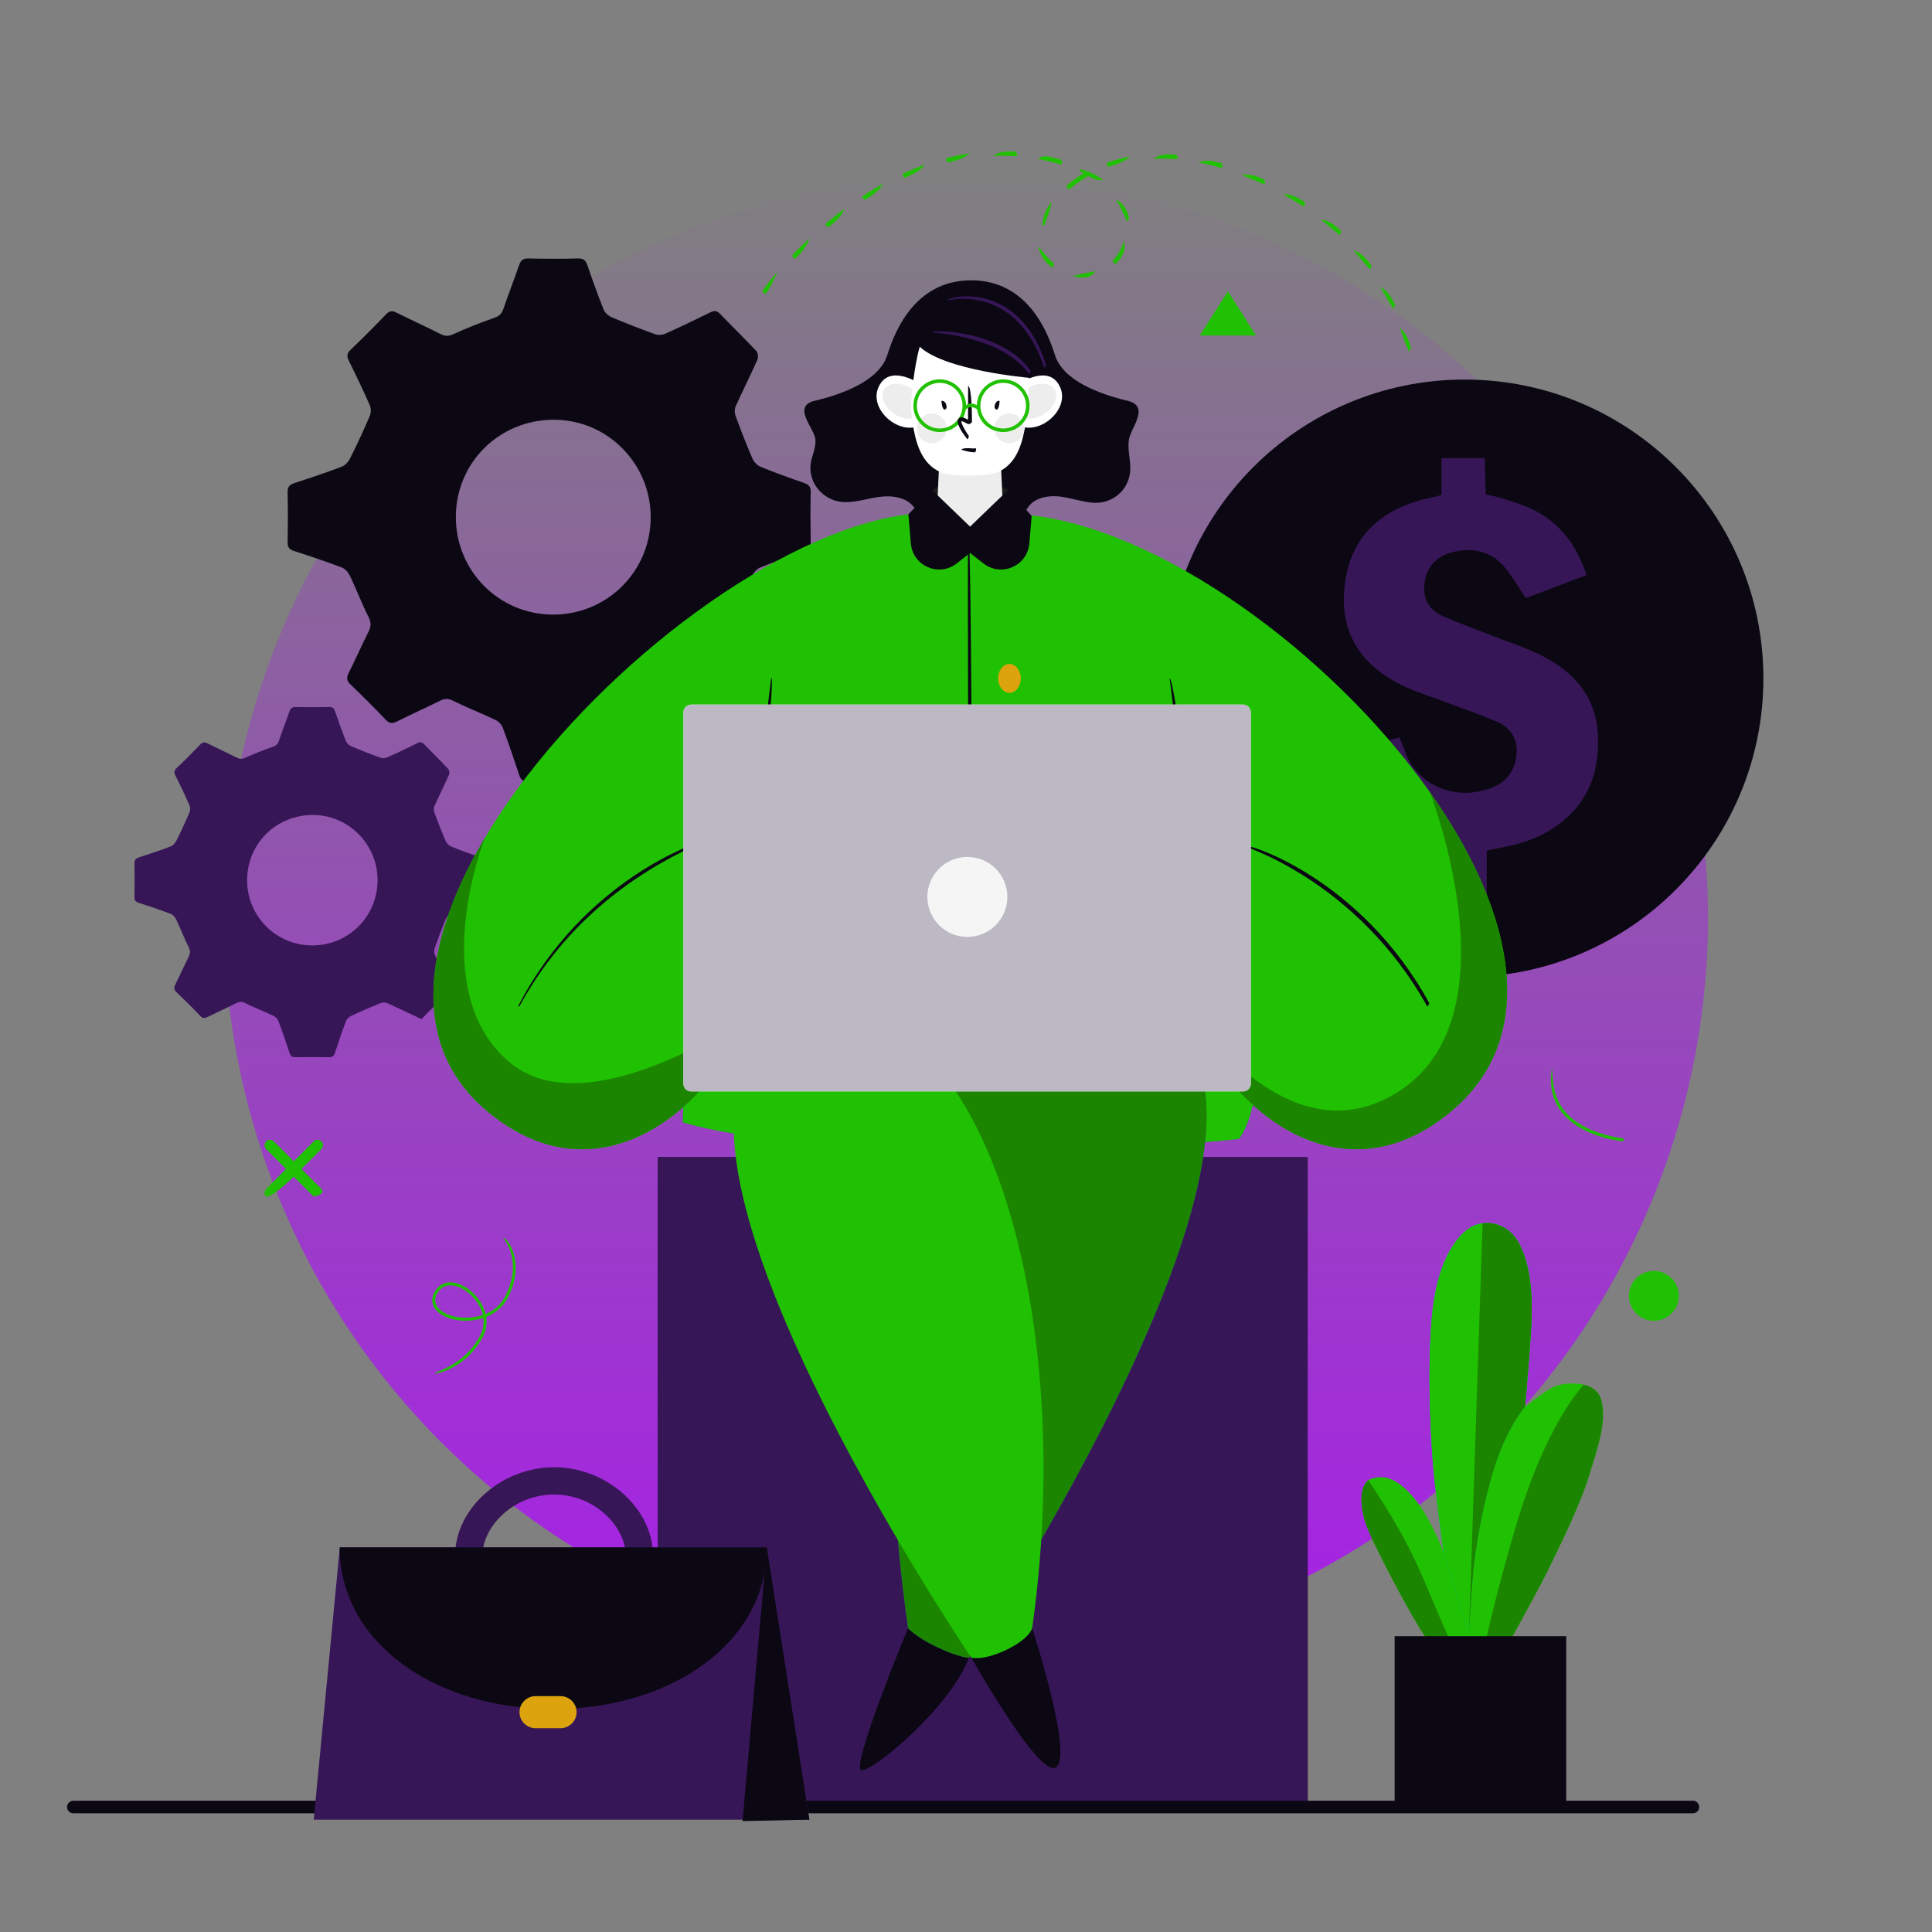
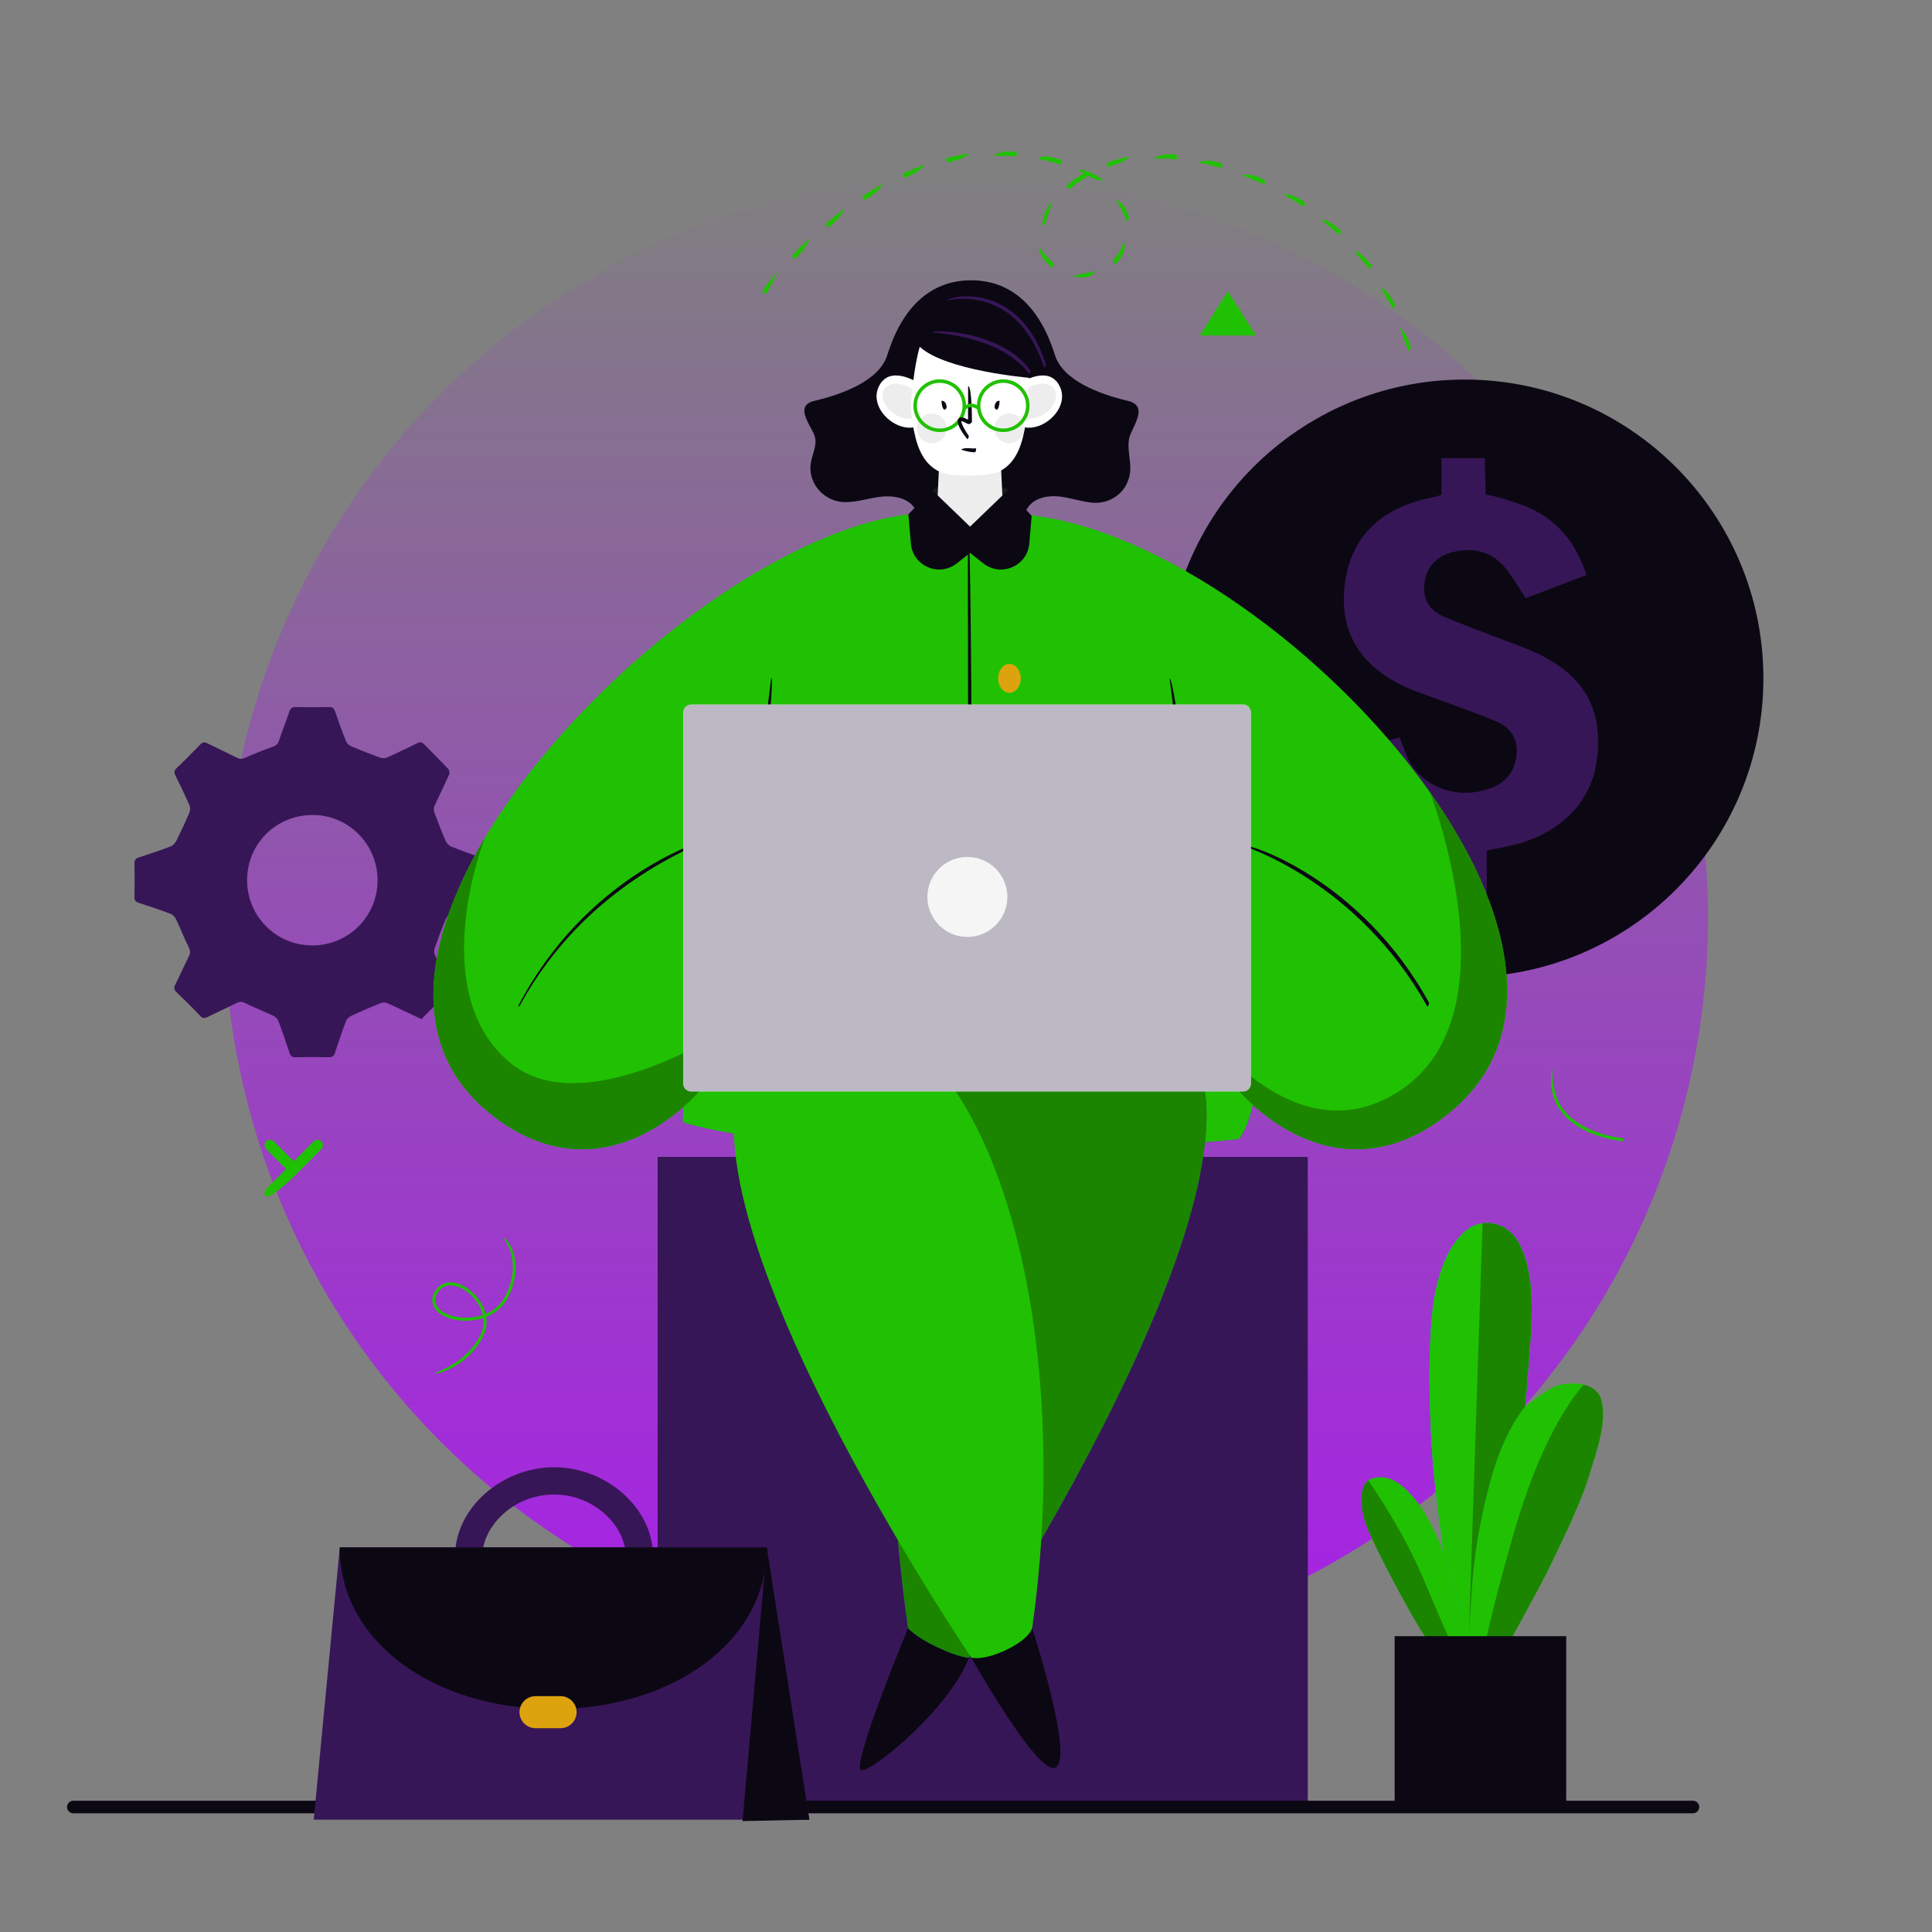
<svg xmlns="http://www.w3.org/2000/svg" id="Warstwa_1" data-name="Warstwa 1" width="1200" height="1200" viewBox="0 0 1200 1200">
  <rect x="0" y="0" width="1200" height="1200" fill="#808080" stroke="none" />
  <defs>
    <style>      .Graphic_Style_2 {        fill: url(#linear-gradient);      }      .Graphic_Style_2, .cls-1, .cls-2, .cls-3, .cls-4, .cls-5, .cls-6, .cls-7, .cls-8, .cls-9, .cls-10, .cls-11, .cls-12, .cls-13, .cls-14, .cls-15 {        stroke-width: 0px;      }      .cls-1 {        fill: #344fb5;      }      .cls-2 {        fill: #1a1a1a;      }      .cls-3 {        fill: #1b1433;      }      .cls-4 {        fill: #1b8500;      }      .cls-5 {        fill: #371657;      }      .cls-6 {        fill: #04bbc1;      }      .cls-7 {        fill: #0b0814;      }      .cls-8 {        fill: #20c102;      }      .cls-9 {        fill: #dda30e;      }      .cls-10 {        fill: #bcb9c4;      }      .cls-11 {        fill: #fff;      }      .cls-12 {        fill: #ededed;      }      .cls-13 {        fill: #ffb850;      }      .cls-14 {        fill: #f5f5f5;      }      .cls-15 {        fill: url(#Gradient_bez_nazwy_6);      }    </style>
    <linearGradient id="linear-gradient" x1="631.22" y1="713.8" x2="631.22" y2="320.82" gradientUnits="userSpaceOnUse">
      <stop offset="0" stop-color="#364bb3" />
      <stop offset="1" stop-color="#1f76cc" />
    </linearGradient>
    <linearGradient id="Gradient_bez_nazwy_6" data-name="Gradient bez nazwy 6" x1="600" y1="1030.86" x2="600" y2="109.14" gradientUnits="userSpaceOnUse">
      <stop offset="0" stop-color="#a71fe7" />
      <stop offset="1" stop-color="#a71fe7" stop-opacity="0" />
    </linearGradient>
  </defs>
  <circle class="cls-15" cx="600" cy="570" r="460.86" />
  <rect class="cls-3" x="408.55" y="718.71" width="403.66" height="403.66" />
  <g>
-     <rect class="cls-5" x="408.55" y="718.71" width="201.83" height="201.83" />
    <rect class="cls-5" x="610.38" y="920.55" width="201.83" height="201.83" />
    <rect class="cls-5" x="408.55" y="718.71" width="403.66" height="403.66" />
  </g>
  <path class="cls-7" d="M564.02,1011.26s-36.7,88.32-28.77,88.32,55.11-39.3,66.59-69.98l-37.82-18.34Z" />
  <path class="cls-7" d="M1095.27,421.34c0,102.49-83.09,185.58-185.59,185.58s-185.58-83.09-185.58-185.58,83.09-185.59,185.58-185.59,185.59,83.09,185.59,185.59Z" />
  <path class="cls-5" d="M301.06,536.34c.05-2.24-.8-3.19-2.83-3.88-6.08-2.1-12.14-4.28-18.09-6.71-1.41-.57-2.78-2.12-3.4-3.55-2.5-5.78-4.77-11.66-6.93-17.57-.43-1.16-.5-2.82,0-3.92,2.94-6.53,6.16-12.93,9.07-19.46.44-.98.22-2.89-.48-3.63-4.9-5.23-10.05-10.23-15.02-15.4-1.33-1.39-2.39-1.49-4.08-.67-6.2,3.08-12.44,6.07-18.75,8.89-1.23.55-3.02.65-4.27.2-6.04-2.17-12.02-4.52-17.93-7.02-1.35-.58-2.86-1.82-3.39-3.12-2.45-6.07-4.65-12.25-6.77-18.45-.68-1.99-1.48-2.95-3.8-2.9-6.92.17-13.86.16-20.79.01-2.26-.05-3.18.84-3.87,2.85-2.08,6.08-4.44,12.06-6.5,18.15-.7,2.06-1.8,2.99-3.89,3.72-5.72,1.98-11.37,4.22-16.87,6.75-2.03.93-3.46.91-5.36-.04-6.07-3.06-12.26-5.88-18.34-8.92-1.82-.91-2.95-.74-4.39.76-4.79,5-9.67,9.93-14.71,14.69-1.7,1.61-1.56,2.85-.64,4.71,3.02,6.09,5.97,12.22,8.69,18.44.56,1.27.44,3.21-.11,4.51-2.53,5.91-5.23,11.74-8.11,17.47-.71,1.41-2.09,2.93-3.51,3.47-6.46,2.46-13.02,4.65-19.6,6.79-2.01.66-2.93,1.54-2.88,3.82.15,6.93.13,13.86,0,20.79-.03,2.05.63,2.99,2.58,3.62,6.7,2.16,13.38,4.39,19.96,6.89,1.41.54,2.74,2.14,3.42,3.57,2.66,5.57,4.85,11.38,7.62,16.89,1.13,2.23,1.22,3.9.14,6.06-2.87,5.76-5.49,11.64-8.35,17.4-.93,1.89-.89,3.15.74,4.71,5.02,4.78,9.93,9.67,14.7,14.7,1.59,1.68,2.83,1.59,4.69.67,5.98-2.96,12.07-5.71,18.05-8.68,1.92-.96,3.36-.85,5.35.13,5.75,2.84,11.74,5.19,17.54,7.93,1.22.58,2.49,1.85,2.96,3.09,2.46,6.59,4.74,13.25,6.94,19.93.63,1.93,1.59,2.66,3.65,2.62,6.93-.11,13.86-.14,20.79.01,2.25.05,3.14-.76,3.8-2.84,2.11-6.58,4.37-13.13,6.83-19.59.51-1.35,1.94-2.67,3.28-3.29,5.92-2.76,11.94-5.36,18-7.81,1.24-.5,3.06-.61,4.24-.08,7.08,3.14,14.05,6.53,21.32,9.95,5.7-5.77,11.39-11.42,16.88-17.25.68-.72.78-2.67.33-3.68-2.82-6.32-5.95-12.5-8.8-18.8-.52-1.16-.68-2.82-.28-4,2.14-6.17,4.42-12.31,6.9-18.35.55-1.34,1.91-2.77,3.24-3.31,6.07-2.46,12.24-4.68,18.43-6.83,1.94-.67,2.59-1.65,2.55-3.69-.12-6.93-.14-13.86,0-20.79ZM193.95,587.22c-22.45,0-40.48-18.07-40.46-40.57.01-22.63,18.07-40.5,40.88-40.45,22.16.05,40.16,18.23,40.15,40.56-.02,22.44-18.09,40.47-40.57,40.47Z" />
-   <path class="cls-7" d="M503.57,305.73c.07-3.35-1.21-4.76-4.23-5.8-9.08-3.13-18.13-6.38-27.01-10.03-2.1-.86-4.16-3.17-5.08-5.31-3.73-8.63-7.11-17.41-10.36-26.24-.64-1.75-.74-4.21,0-5.85,4.38-9.76,9.21-19.31,13.56-29.08.66-1.47.32-4.32-.72-5.42-7.32-7.82-15.02-15.28-22.44-23.01-1.98-2.07-3.57-2.23-6.09-.99-9.25,4.59-18.58,9.06-28,13.27-1.84.82-4.5.97-6.37.3-9.02-3.25-17.96-6.74-26.79-10.48-2.01-.86-4.26-2.72-5.05-4.67-3.65-9.07-6.95-18.29-10.11-27.55-1.01-2.97-2.22-4.41-5.68-4.33-10.35.26-20.7.23-31.05.01-3.38-.07-4.76,1.26-5.79,4.26-3.11,9.07-6.63,18.02-9.72,27.11-1.04,3.07-2.69,4.46-5.8,5.55-8.54,2.96-16.98,6.31-25.2,10.08-3.03,1.39-5.17,1.35-8-.07-9.07-4.57-18.31-8.77-27.39-13.31-2.71-1.35-4.41-1.1-6.56,1.15-7.17,7.47-14.46,14.83-21.97,21.95-2.54,2.4-2.33,4.26-.95,7.04,4.5,9.1,8.91,18.25,12.98,27.55.83,1.89.66,4.79-.18,6.74-3.78,8.81-7.81,17.52-12.11,26.09-1.05,2.1-3.11,4.37-5.23,5.18-9.65,3.68-19.46,6.95-29.29,10.15-3,.97-4.38,2.3-4.3,5.72.23,10.35.2,20.7.02,31.05-.06,3.06.92,4.46,3.85,5.41,10.01,3.22,20,6.56,29.82,10.3,2.1.8,4.09,3.19,5.11,5.33,3.97,8.33,7.23,16.99,11.38,25.22,1.68,3.34,1.8,5.83.19,9.05-4.29,8.6-8.2,17.39-12.47,25.99-1.4,2.82-1.33,4.69,1.11,7.02,7.5,7.14,14.83,14.46,21.96,21.97,2.37,2.5,4.22,2.38,7,1,8.93-4.43,18.03-8.53,26.96-12.96,2.87-1.43,5.03-1.27,8,.21,8.58,4.24,17.54,7.74,26.2,11.84,1.83.86,3.72,2.76,4.42,4.61,3.68,9.84,7.08,19.8,10.37,29.78.95,2.88,2.37,3.97,5.45,3.92,10.35-.18,20.71-.21,31.05.01,3.36.07,4.69-1.14,5.68-4.24,3.16-9.83,6.53-19.61,10.2-29.26.76-2,2.9-3.99,4.9-4.92,8.85-4.13,17.82-8,26.88-11.66,1.85-.75,4.55-.91,6.33-.13,10.57,4.7,20.99,9.76,31.85,14.88,8.51-8.62,17.02-17.05,25.21-25.77,1.03-1.08,1.17-3.99.5-5.51-4.21-9.43-8.88-18.67-13.14-28.08-.78-1.73-1.02-4.21-.42-5.97,3.2-9.22,6.61-18.38,10.31-27.41.83-2.01,2.86-4.14,4.84-4.94,9.07-3.67,18.29-6.99,27.53-10.19,2.88-1,3.86-2.47,3.81-5.51-.19-10.35-.21-20.7,0-31.05ZM343.58,381.74c-33.53,0-60.46-26.99-60.44-60.6.02-33.81,27-60.5,61.06-60.43,33.09.07,59.99,27.24,59.96,60.58-.02,33.52-27.01,60.44-60.59,60.45Z" />
  <path class="cls-5" d="M991.69,472.98c-3.78,27.19-25.49,47.27-57.25,53.05-3.44.62-6.83,1.44-11.01,2.33v29.74h-27.14v-29.89c-39.09-4.33-61.29-24.7-69.52-59.79,14.4-3.47,28.02-6.77,42.56-10.27,1.12,2.88,2.23,5.49,3.15,8.16,7.33,21.28,31.24,31.65,53.64,23.15,10.32-3.9,15.15-11.63,15.88-21.35.67-8.87-3.44-16.14-12.38-19.92-11.57-4.87-23.51-9-35.31-13.42-6.23-2.34-12.62-4.35-18.71-6.96-30.62-13.1-44.09-35.06-40.26-65.19,3.73-29.35,22.33-47.48,55.25-53.91,1.35-.26,2.64-.7,4.77-1.28v-22.86h26.82l.62,22.56s5.95.65,21.36,6.05c21.92,7.67,34.22,22.89,41.22,43.99-12.56,4.79-25.11,9.58-37.68,14.36-4.71-6.95-8.5-13.94-13.69-19.9-8.14-9.33-19.6-11.75-31.75-8.72-9.5,2.37-15.69,8.59-17.29,17.95-1.67,9.71,1.46,17.58,11.44,21.95,9.9,4.33,20.13,8.01,30.23,11.94,8.48,3.29,17.15,6.21,25.43,9.87,31.72,14.02,44.18,35.73,39.62,68.36Z" />
  <path class="cls-7" d="M655.25,220.54c-12.69-40.58-37.15-46.45-52.07-46.45s-39.38,5.87-52.07,46.45c-4.99,15.95-27.88,24.31-45.15,28.41-14.01,3.33-.7,16.61.4,23.34.84,5.12-1.89,10.08-2.73,15.2-2.11,12.85,8.5,24.31,21.22,24.4,7.57.06,14.89-2.54,22.41-3.39,7.53-.84,16.14.6,20.58,6.73,2.71,3.74,3.48,7.97,7.01,11.37,3.78,3.63,8.71,6.07,13.77,7.32,8.65,2.12,17.7,1.22,26.56.31,5.81-.6,12.16-1.46,16.13-5.75,3.64-3.94,4.35-9.84,7.69-14.04,4.31-5.42,12.07-6.8,18.95-6.06,6.89.75,13.51,3.19,20.41,3.84,12.05,1.14,22.65-7.3,23.63-19.65.52-6.65-1.96-13.38-.72-19.94,1.36-7.15,13.15-20.34-.83-23.67-17.28-4.11-40.2-12.46-45.18-28.42Z" />
  <path class="Graphic_Style_2" d="M729.63,363.71c-23.14-44.8-122.1-40.83-135.44-42.88-3.63.15-4.86.24-6.32.3-31.73,2.31-115.76,8.89-136.97,69.91,0,0-35.98,117.61-33.29,186.12,1.04,26.4,6.16,59.94,9.36,55.26-1.69,12.49-2.87,64.63-2.87,64.63,0,0,48.15,16.77,179.3,16.77,118.72,0,166.1-6.42,166.1-6.42,0,0,15.06-16.09,11.6-73.09,15.56,6.56,6.79,10.7,29.04,8.04,113.82-13.66-88.33-312.02-80.5-278.62Z" />
  <path class="cls-8" d="M729.63,363.71c-23.14-44.8-122.1-40.83-135.44-42.88-3.63.15-4.86.24-6.32.3-31.73,2.31-115.76,8.89-136.97,69.91,0,0-35.98,117.61-33.29,186.12,1.04,26.4,6.16,59.94,9.36,55.26-1.69,12.49-2.87,64.63-2.87,64.63,0,0,48.15,16.77,179.3,16.77,118.72,0,166.1-6.42,166.1-6.42,0,0,15.06-16.09,11.6-73.09,15.56,6.56,6.79,10.7,29.04,8.04,113.82-13.66-88.33-312.02-80.5-278.62Z" />
  <path class="cls-2" d="M603.59,299.7c-18.66-.67-24.7,4.63-24.7,4.63l23.68,27.12,23.6-27.12s-3.93-3.97-22.58-4.63Z" />
  <path class="cls-8" d="M602.57,321.4c-129.08-35.02-432.81,255.48-300.83,368.04,98.34,83.87,201.46-69.79,168.68-141.73l-20.29-37.81c38.88-73.85,152.44-188.51,152.44-188.51Z" />
  <path class="cls-8" d="M747.48,499.36l-13.84,48.35c-32.78,71.93,70.34,225.59,168.68,141.73,131.98-112.56-155.65-398.62-300.83-368.04,0,0,107.11,104.11,145.99,177.96Z" />
-   <path class="cls-8" d="M1042.66,803.3c.87,8.51-5.33,16.11-13.83,16.98-8.51.86-16.1-5.33-16.97-13.84-.86-8.5,5.33-16.1,13.84-16.97,8.5-.87,16.1,5.33,16.96,13.83Z" />
  <polygon class="cls-8" points="762.67 180.93 745.19 208.38 780.14 208.38 762.67 180.93" />
  <path class="cls-8" d="M270.23,853.26c.05-1.88,18.05-4.61,28.09-23.91,1.86-3.59,2.35-7.26,1.88-10.74-2.87.96-5.98,1.53-9.26,1.67-9.35.42-17.82-2.78-21.07-7.93-1.85-2.94-1.86-6.29-.04-9.69,3.46-6.46,10.39-7.95,18.1-3.89,5.89,3.11,11.8,9.7,13.67,17.37,4.5-1.85,9.15-5.12,12.15-10.94,11.26-21.87-.68-35.73-1.19-36.31,1.52-1.08,14.71,14.11,2.84,37.16-2.78,5.4-7.51,9.52-13.44,11.91.62,3.96.13,8.15-2.01,12.25-10.49,20.18-29.41,23.02-29.61,23.05-.04,0-.09.01-.12.01ZM279.68,798.37c-2.96,0-6.08,1.18-8.21,5.16-1.5,2.82-1.5,5.45-.01,7.83,2.85,4.53,10.82,7.44,19.42,7.06,2.07-.09,5.4-.44,9.01-1.65-1.67-7.2-7.25-13.44-12.8-16.37-1.32-.7-4.26-2.03-7.4-2.03Z" />
-   <path class="cls-8" d="M187.24,726.08l12.4-12.39c1.32-1.32,1.32-3.46,0-4.78-1.32-1.32-3.46-1.32-4.78,0l-12.4,12.4-12.39-12.4c-1.32-1.32-3.45-1.32-4.77,0-1.32,1.32-1.32,3.45,0,4.78l12.39,12.39-12.39,12.4c-1.32,1.32-1.32,3.45,0,4.77,4.77,0,17.16-12.4,17.16-12.4l12.4,12.4c6.09-1.32,6.09-3.45,4.78-4.77l-12.4-12.4Z" />
+   <path class="cls-8" d="M187.24,726.08l12.4-12.39c1.32-1.32,1.32-3.46,0-4.78-1.32-1.32-3.46-1.32-4.78,0l-12.4,12.4-12.39-12.4c-1.32-1.32-3.45-1.32-4.77,0-1.32,1.32-1.32,3.45,0,4.78l12.39,12.39-12.39,12.4c-1.32,1.32-1.32,3.45,0,4.77,4.77,0,17.16-12.4,17.16-12.4l12.4,12.4l-12.4-12.4Z" />
  <path class="cls-12" d="M623.81,334.94l-3.39-74.61-17.92,13.04-17.92-13.04-3.39,74.61s7.56,6.67,21.31,6.67c15.54,0,21.31-6.67,21.31-6.67Z" />
  <path class="cls-11" d="M657.23,238.22c-7.77-11.78-25.63.86-25.63.86l3.93,26.15c13.27,3.33,30.62-13.5,21.7-27.01Z" />
  <path class="cls-12" d="M654.93,241.87c2.8,4.43-.15,11.32-6.57,15.37-6.43,4.06-13.91,3.76-16.7-.67-2.8-4.43.14-11.31,6.57-15.37,6.42-4.06,13.9-3.76,16.7.67Z" />
  <path class="cls-11" d="M546.89,238.22c7.77-11.78,25.63.86,25.63.86l-3.93,26.15c-13.27,3.33-30.62-13.5-21.7-27.01Z" />
  <path class="cls-12" d="M549.18,241.87c-2.79,4.43.14,11.32,6.57,15.37,6.43,4.06,13.91,3.76,16.71-.67,2.79-4.43-.14-11.31-6.57-15.37-6.42-4.06-13.9-3.76-16.7.67Z" />
  <path class="cls-9" d="M634.01,421.34c0,4.95-3.15,8.97-7.03,8.97s-7.03-4.02-7.03-8.97,3.15-8.97,7.03-8.97,7.03,4.01,7.03,8.97Z" />
  <path class="cls-13" d="M634.01,516.69c0,4.95-3.15,8.97-7.03,8.97s-7.03-4.01-7.03-8.97,3.15-8.97,7.03-8.97,7.03,4.02,7.03,8.97Z" />
  <path class="cls-13" d="M634.01,612.03c0,4.96-3.15,8.97-7.03,8.97s-7.03-4.01-7.03-8.97,3.15-8.97,7.03-8.97,7.03,4.01,7.03,8.97Z" />
  <path class="cls-11" d="M639.14,234.66s-51.95-4.4-67.87-19.29c-3.73,12.74-5.4,33.14-5.4,37.96.23,3.82.55,7.18.97,9.68,1.9,11.13,4.9,24.88,17.52,30.34,6.23,2.7,28.97,2.7,35.2,0,12.63-5.46,15.62-19.21,17.52-30.34.4-2.33.74-5.36,1.02-8.83,0,0,1.03-19.52,1.03-19.52Z" />
  <path class="cls-7" d="M626.17,304.33l-23.64,22.77-23.64-22.77-14.68,15.12,1.54,18.12c1.2,14.02,17.52,21.08,28.56,12.34l8.19-6.49c.07,0,8.27,6.49,8.27,6.49,11.04,8.74,27.36,1.69,28.56-12.35l1.46-17.12-14.61-16.13Z" />
  <path class="cls-12" d="M636.04,266.08c-.01,5.09-4.15,9.2-9.24,9.19-5.09-.02-9.2-4.15-9.19-9.24.01-5.09,4.15-9.2,9.24-9.19,5.08.01,9.2,4.14,9.19,9.24Z" />
  <path class="cls-7" d="M619.37,254.47c1.56-1.64,1.47-5.59,1.47-5.59-3.19.07-3.1,4.02-3.1,4.02.02.88.75,1.58,1.63,1.56Z" />
  <path class="cls-12" d="M569.53,266.08c.02,5.09,4.15,9.2,9.24,9.19,5.09-.02,9.21-4.15,9.19-9.24-.01-5.09-4.15-9.2-9.24-9.19-5.09.01-9.21,4.14-9.19,9.24Z" />
  <path class="cls-7" d="M586.37,254.47c-1.6-1.6-1.6-5.55-1.6-5.55,3.19,0,3.19,3.96,3.19,3.96,0,.87-.72,1.6-1.6,1.6Z" />
  <path class="cls-7" d="M321.73,625.14c41.39-80.02,113.03-102.29,113.75-102.5.1,2.88-70.48,24.87-112.52,101.77-.26.47-.74.73-1.23.73Z" />
  <path class="cls-7" d="M469.7,509.11c-1.39-1.57,9.3-88.08,9.3-88.08,2.77.34-7.91,86.85-7.91,86.85-.09.71-.69,1.23-1.39,1.23Z" />
  <path class="cls-7" d="M886.51,625.14c-43.26-77.63-113.84-99.62-114.55-99.83,1.52-2.46,73.17,19.81,115.77,97.77-.76,2.01-1,2.06-1.23,2.06Z" />
  <path class="cls-7" d="M738.55,509.11c-1.39-1.23-12.07-87.74-12.07-87.74,2.77-.34,13.45,86.17,13.45,86.17-1.27,1.56-1.33,1.57-1.38,1.57Z" />
  <path class="cls-7" d="M602.57,645.1c-1.4-1.4-1.4-319.23-1.4-319.23,2.79,0,2.79,317.83,2.79,317.83,0,.77-.63,1.4-1.4,1.4Z" />
  <path class="cls-8" d="M1008.03,708.85c-1.13-.09-26-2.42-38.21-18.31-5.72-7.44-7.66-16.64-5.78-27.35.04,10.49,1.86,19.21,7.24,26.21,11.71,15.25,36.58,17.58,36.83,17.6.8,1.49.39,1.85-.09,1.85Z" />
  <path class="cls-1" d="M723.23,635.96c100.68,58.62-121.39,393.65-121.39,393.65,0,0-6.23.01-20.99-7.15-12.1-5.86-16.83-11.19-16.83-11.19-18.43-129.48-14.39-276.36,26.86-347.87,29.59-51.29,85.64-54.63,132.35-27.43Z" />
  <path class="cls-4" d="M723.23,635.96c100.68,58.62-121.39,393.65-121.39,393.65,0,0-6.23.01-20.99-7.15-12.1-5.86-16.83-11.19-16.83-11.19-18.45-129.59-12.8-274.43,28.52-345.89,29.58-51.16,84.03-56.57,130.69-29.41Z" />
  <path class="cls-8" d="M932.37,1029.16s22.42-40.33,28.34-52.38c5.91-12.05,20.08-40.45,25.77-58.64,5.69-18.19,11.47-34.55,8.24-48.04-3.22-13.5-22.71-11.5-28.81-9.06-6.1,2.43-18.68,12.8-18.68,12.8,0,0,2.27-25.52,3.54-44.59,1.28-19.06,1.04-40.65-6.79-56.05-7.83-15.4-23.38-15.91-31.6-10.18-8.22,5.72-20.29,20.83-23.21,57.3-2.92,36.46,0,81.7,1.73,97.96,1.72,16.27,5.6,45.59,5.6,45.59,0,0-7.87-21.45-18.72-34.01-10.85-12.56-18.65-13.7-26.02-11.39-7.37,2.31-8.15,16.77-2.14,31.35,6.01,14.58,26.12,52.46,34.48,65.11,8.34,12.65,9.29,14.02,9.29,14.02,0,0,23.77,2.01,38.97.23Z" />
  <path class="cls-6" d="M947.23,873.83s2.27-25.52,3.54-44.59c1.28-19.06,1.04-40.65-6.79-56.05-7.83-15.4-23.38-15.91-31.6-10.18-8.22,5.72-20.29,20.83-23.21,57.3-2.92,36.46,0,81.7,1.73,97.96,1.72,16.27,5.6,45.59,5.6,45.59l15.88,51.06s1.24-21.16,2.24-33.43c1.01-12.27,3.63-34.82,11.82-64.18,8.2-29.36,20.78-43.48,20.78-43.48Z" />
  <path class="cls-8" d="M947.23,873.83s2.27-25.52,3.54-44.59c1.28-19.06,1.04-40.65-6.79-56.05-7.83-15.4-23.38-15.91-31.6-10.18-8.22,5.72-20.29,20.83-23.21,57.3-2.92,36.46,0,81.7,1.73,97.96,1.72,16.27,5.6,45.59,5.6,45.59l15.88,51.06s1.24-21.16,2.24-33.43c1.01-12.27,3.63-34.82,11.82-64.18,8.2-29.36,20.78-43.48,20.78-43.48Z" />
  <path class="cls-8" d="M875.02,218.22c-2.49-5.48-3.88-10.01-5.54-14.54,4.38,3.64,5.81,8.27,6.92,12.76-1.15,1.77-1.27,1.78-1.39,1.78ZM865.3,191.52c-3.3-5.02-5.55-9.19-7.96-13.22,4.92,2.63,7.2,6.89,9.25,11.17-.87,2.01-1.08,2.05-1.29,2.05ZM475.04,182.36c-1.47-.72-1.62-1.61-1.17-2.26.13-.18,3.2-4.51,8.97-11.27-3.5,8.5-6.61,12.88-6.64,12.93-.28.39-.72.6-1.17.6ZM672.43,172.33c-2.02,0-4.09-.21-6.15-.6,5.15-1.93,9.72-2.13,13.91-3.39-1.92,3.56-4.81,3.99-7.76,3.99ZM850.71,167.16c-3.92-4.35-6.89-8.04-9.99-11.55,5.3,1.68,8.33,5.43,11.14,9.27-.56,2.18-.86,2.27-1.16,2.27ZM653.61,166.19c-4.95-3.53-7.62-7.94-8.64-13.03,3.69,3.93,5.96,7.64,9.52,10.48-.05,2.37-.47,2.55-.89,2.55ZM692.57,163.76c-1.56-.93-1.58-1.84-1.04-2.42,3.08-3.24,5.35-7.27,6.55-11.66,1.43,5.59-1.07,10.04-4.48,13.63-.28.3-.66.44-1.03.44ZM493.48,160.62c-1.56-.94-1.58-1.85-1.04-2.42,3.27-3.44,6.69-6.83,10.15-10.09-1.46,5.3-4.83,8.66-8.08,12.06-.28.3-.66.44-1.03.44ZM831.92,145.88c-4.36-3.59-7.94-6.69-11.62-9.6,5.52.73,9.17,3.89,12.6,7.14-.22,2.32-.6,2.47-.98,2.47ZM514.19,141.11c-1.61-1.11-1.53-2.01-.92-2.53,3.68-3.1,7.45-6.1,11.21-8.9-2,5.06-5.72,8.02-9.36,11.09-.26.23-.59.34-.92.34ZM647.53,140.3c.06-6.26,2.34-10.61,5.42-14.81-.59,5.65-2.74,9.73-4.06,13.82-.19.6-.76.99-1.36.99ZM699.87,137.43c-2.3-5.46-4.14-9.62-6.87-13.51,5.3,2.57,7.3,7.09,8.28,11.79-1.21,1.71-1.31,1.72-1.4,1.72ZM809.7,128.23c-4.64-2.8-8.69-5.27-12.82-7.57,5.59-.16,9.7,2.35,13.61,4.95.12,2.4-.33,2.62-.79,2.62ZM536.99,124.12c-1.63-1.31-1.44-2.19-.78-2.63,4.05-2.64,8.18-5.12,12.27-7.39-2.65,4.74-6.71,7.19-10.71,9.78-.24.16-.51.23-.78.23ZM663.81,117.43c-1.6-1.11-1.53-2.01-.92-2.52,3.1-2.63,6.51-5.03,10.15-7.18-2.26-1.08-2.57-1.93-2.23-2.65,6.53,1.49,10.72,4,14.33,6.76-3.97.56-6.43-1.04-9.1-2.53-4.09,2.28-7.89,4.9-11.3,7.79-.26.23-.59.34-.92.34ZM784.93,114.39c-4.79-2.08-9.17-3.93-13.59-5.64,5.51-.95,9.94.93,14.19,2.91.46,2.42-.06,2.73-.6,2.73ZM561.87,110.38c-1.63-1.56-1.31-2.41-.59-2.73,4.4-2.01,8.87-3.81,13.29-5.38-3.39,4.24-7.78,6.01-12.1,7.99-.19.09-.39.13-.59.13ZM758.4,104.26c-4.98-1.41-9.58-2.54-14.07-3.42,5.12-1.92,9.81-.76,14.47.62.79,2.4.22,2.8-.4,2.8ZM688.48,103.64c-1.61-1.71-1.21-2.53-.47-2.79,4.46-1.54,9.15-2.76,13.96-3.63-4.16,3.65-8.7,4.84-13.02,6.33-.15.06-.31.09-.47.09ZM658.82,102.1c-2.45-.67-4.57-1.24-6.78-1.77-2.42-.57-4.87-1.09-7.3-1.53,2.99-2.37,5.49-1.84,7.96-1.25,2.23.53,4.43,1.12,6.53,1.75.78,2.4.21,2.8-.4,2.8ZM588.63,100.92c-1.58-1.85-1.12-2.63-.35-2.82,4.67-1.18,9.41-2.12,14.07-2.8-4.16,3.5-8.8,4.42-13.37,5.57-.11.03-.23.05-.35.05ZM730.54,98.89c-4.87-.4-9.63-.51-14.15-.34,4.53-3.04,9.39-2.92,14.27-2.51,1.24,2.29.62,2.86-.12,2.86ZM630.91,97.06c-4.79-.33-9.54-.4-14.15-.23,4.61-3.04,9.46-2.97,14.25-2.63,1.28,2.28.65,2.86-.1,2.86Z" />
  <path class="cls-5" d="M639.14,232.23c-17.53-24-59.86-25.61-60.28-25.63,1.86-2.36,44.03-.75,61.26,23.72-.5,1.83-.75,1.9-.99,1.9Z" />
  <path class="cls-5" d="M648.61,228.34c-17.31-52.18-58.58-42.13-60.34-41.68-.16-2.46,44.62-13.46,61.49,40.11-.91,1.55-1.03,1.57-1.15,1.57Z" />
  <path class="cls-7" d="M1051.52,1126.27H45.54c-2.15,0-3.9-1.75-3.9-3.9s1.74-3.9,3.9-3.9h1005.98c2.15,0,3.9,1.75,3.9,3.9s-1.75,3.9-3.9,3.9Z" />
  <path class="cls-7" d="M605.18,280.92c-3.58,0-8.01-1.58-8.23-1.65,2.31-1.7,6.79-.39,9.36-.82-.09,2.43-.6,2.47-1.13,2.47Z" />
  <path class="cls-4" d="M884.01,980.45c-11.17-26.49-26.8-50.32-34.19-60.95-5.48,4.12-5.6,17.15-.19,30.3,6.01,14.58,26.12,52.46,34.48,65.11,8.34,12.64,9.29,14.02,9.29,14.02,0,0,4.96.42,11.8.7-6.28-14.34-14.09-32.34-21.19-49.19Z" />
  <path class="cls-4" d="M983.72,860.05c-8.95,10.06-27.26,35.92-43.43,92.03-12.33,42.8-17.37,65.76-19.43,77.78,4.03-.08,8-.29,11.51-.7,0,0,22.42-40.33,28.34-52.38,5.91-12.05,20.08-40.45,25.77-58.64,5.69-18.19,11.47-34.55,8.24-48.04-1.4-5.87-5.88-8.81-11-10.05Z" />
  <path class="cls-4" d="M926.45,917.3c8.2-29.36,20.78-43.48,20.78-43.48,0,0,2.27-25.52,3.54-44.59,1.28-19.06,1.04-40.65-6.79-56.05-5.59-11.01-15.13-14.39-23.13-13.33l-8.47,255.06s1.24-21.16,2.24-33.43c1.01-12.27,3.63-34.82,11.82-64.18Z" />
  <rect class="cls-7" x="866.23" y="1016.26" width="106.57" height="106.56" />
  <path class="cls-4" d="M464.58,631.77c-32.59,20.9-107.62,62.05-148.13,27.99-52.72-44.33-15.39-139.15-15.38-139.15-37.72,63.67-47.24,127.97.67,168.83,66.74,56.92,135.67,4.42,162.84-57.67Z" />
  <path class="cls-4" d="M888.32,492.31c9.14,25.17,47.3,142.69-19.53,185.59-58.31,37.43-111.09-23.08-131.72-51.92.96,2.38,30.01,49.09,30.01,49.09,33.98,38.23,85.22,57.03,135.24,14.38,55.38-47.24,36.87-125.02-13.99-197.14Z" />
  <path class="cls-7" d="M603.29,1029.61s40.77,72.54,51.97,68.42c12.6-4.63-14.15-86.77-14.15-86.77l-37.82,18.34Z" />
  <path class="cls-8" d="M481.91,643.2c-100.68,58.61,121.38,386.4,121.38,386.4,0,0,7.55,2.05,21.86-4.9,14.64-7.1,15.96-13.45,15.96-13.45,31.66-222.36-47.36-433.17-159.2-368.06Z" />
  <g>
    <path class="cls-14" d="M429.31,437.63h342.75c2.67,0,4.83,2.16,4.83,4.83v230.61c0,2.67-2.16,4.83-4.83,4.83h-342.75c-2.67,0-4.83-2.16-4.83-4.83v-230.6c0-2.67,2.16-4.83,4.83-4.83Z" />
    <path class="cls-10" d="M429.31,437.63h342.75c2.67,0,4.83,2.16,4.83,4.83v230.61c0,2.67-2.16,4.83-4.83,4.83h-342.75c-2.67,0-4.83-2.16-4.83-4.83v-230.6c0-2.67,2.16-4.83,4.83-4.83Z" />
    <path class="cls-14" d="M625.69,557.1c0,13.72-11.12,24.84-24.84,24.84s-24.84-11.12-24.84-24.84,11.12-24.84,24.84-24.84,24.84,11.12,24.84,24.84Z" />
  </g>
  <path class="cls-8" d="M583.68,268.34c-9.03,0-16.37-7.34-16.37-16.36s7.34-16.37,16.37-16.37,16.36,7.34,16.36,16.37-7.34,16.36-16.36,16.36ZM583.68,237.8c-7.82,0-14.18,6.36-14.18,14.18s6.36,14.18,14.18,14.18,14.17-6.36,14.17-14.18-6.36-14.18-14.17-14.18Z" />
  <path class="cls-8" d="M623.11,268.34c-9.02,0-16.36-7.34-16.36-16.36s7.34-16.37,16.36-16.37,16.36,7.34,16.36,16.37-7.34,16.36-16.36,16.36ZM623.11,237.8c-7.81,0-14.17,6.36-14.17,14.18s6.36,14.18,14.17,14.18,14.18-6.36,14.18-14.18-6.36-14.18-14.18-14.18Z" />
  <path class="cls-7" d="M600.83,272.78c-4.08-4.98-7.38-10.74-5.43-12.77,1.62-1.69,4.16-.25,5.85.7.06-5.04.06-20.91.06-20.91,2.39,0,2.38,21.02,2.38,22.4-1.53,1.76-2.4,1.27-3.61.59-2.17-1.22-2.8-1.28-2.96-1.12-.26.87,1.9,5.23,4.69,9.25-.5,1.81-.75,1.88-.98,1.88Z" />
  <path class="cls-8" d="M607.99,254.91c-2.29-1.59-3.79-2.17-5.24-2.04-1.81.19-2.92,1.54-2.93,1.56-1.66-1.44-.06-3.44,2.7-3.73,2.05-.21,4.12.55,6.17,2.28-.08,1.8-.39,1.93-.7,1.93Z" />
  <g>
    <polygon class="cls-5" points="194.87 1130.23 211.05 961.12 476.28 961.12 502.7 1130.23 194.87 1130.23" />
    <path class="cls-5" d="M397.11,974.76c-4.68,0-8.48-3.79-8.48-8.48,0-17.93-19.03-37.99-44.49-37.99s-44.5,20.06-44.5,37.99c0,4.69-3.79,8.48-8.48,8.48s-8.48-3.79-8.48-8.48c0-29.27,28.72-54.95,61.46-54.95s61.46,25.68,61.46,54.95c0,4.69-3.79,8.48-8.48,8.48Z" />
    <polygon class="cls-7" points="502.7 1130.23 461.2 1131.12 476.28 961.12 502.7 1130.23" />
    <path class="cls-7" d="M211,961.12c0,59.21,59.39,100.4,132.64,100.4s132.65-41.18,132.65-100.4H211Z" />
    <path class="cls-9" d="M348.18,1073.41h-15.56c-5.47,0-9.95-4.48-9.95-9.95s4.48-9.95,9.95-9.95h15.56c5.47,0,9.95,4.48,9.95,9.95s-4.48,9.95-9.95,9.95Z" />
  </g>
</svg>